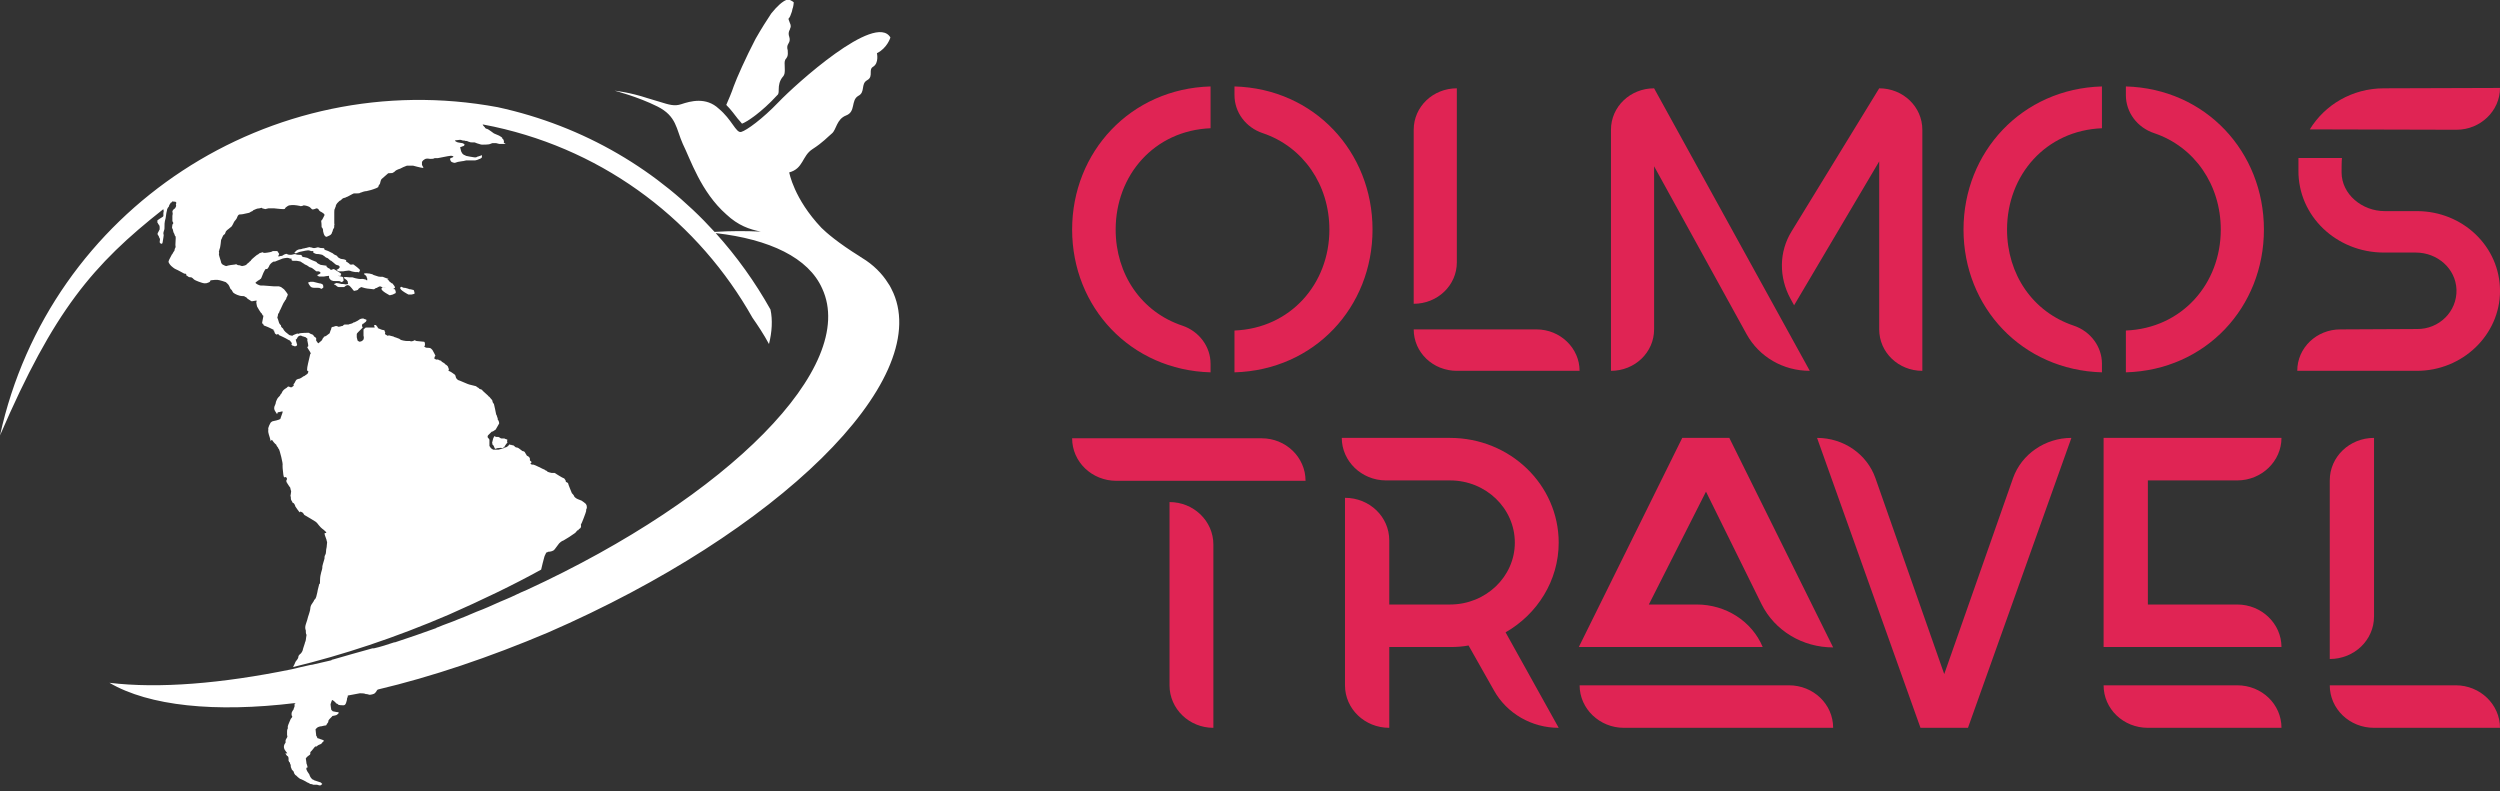
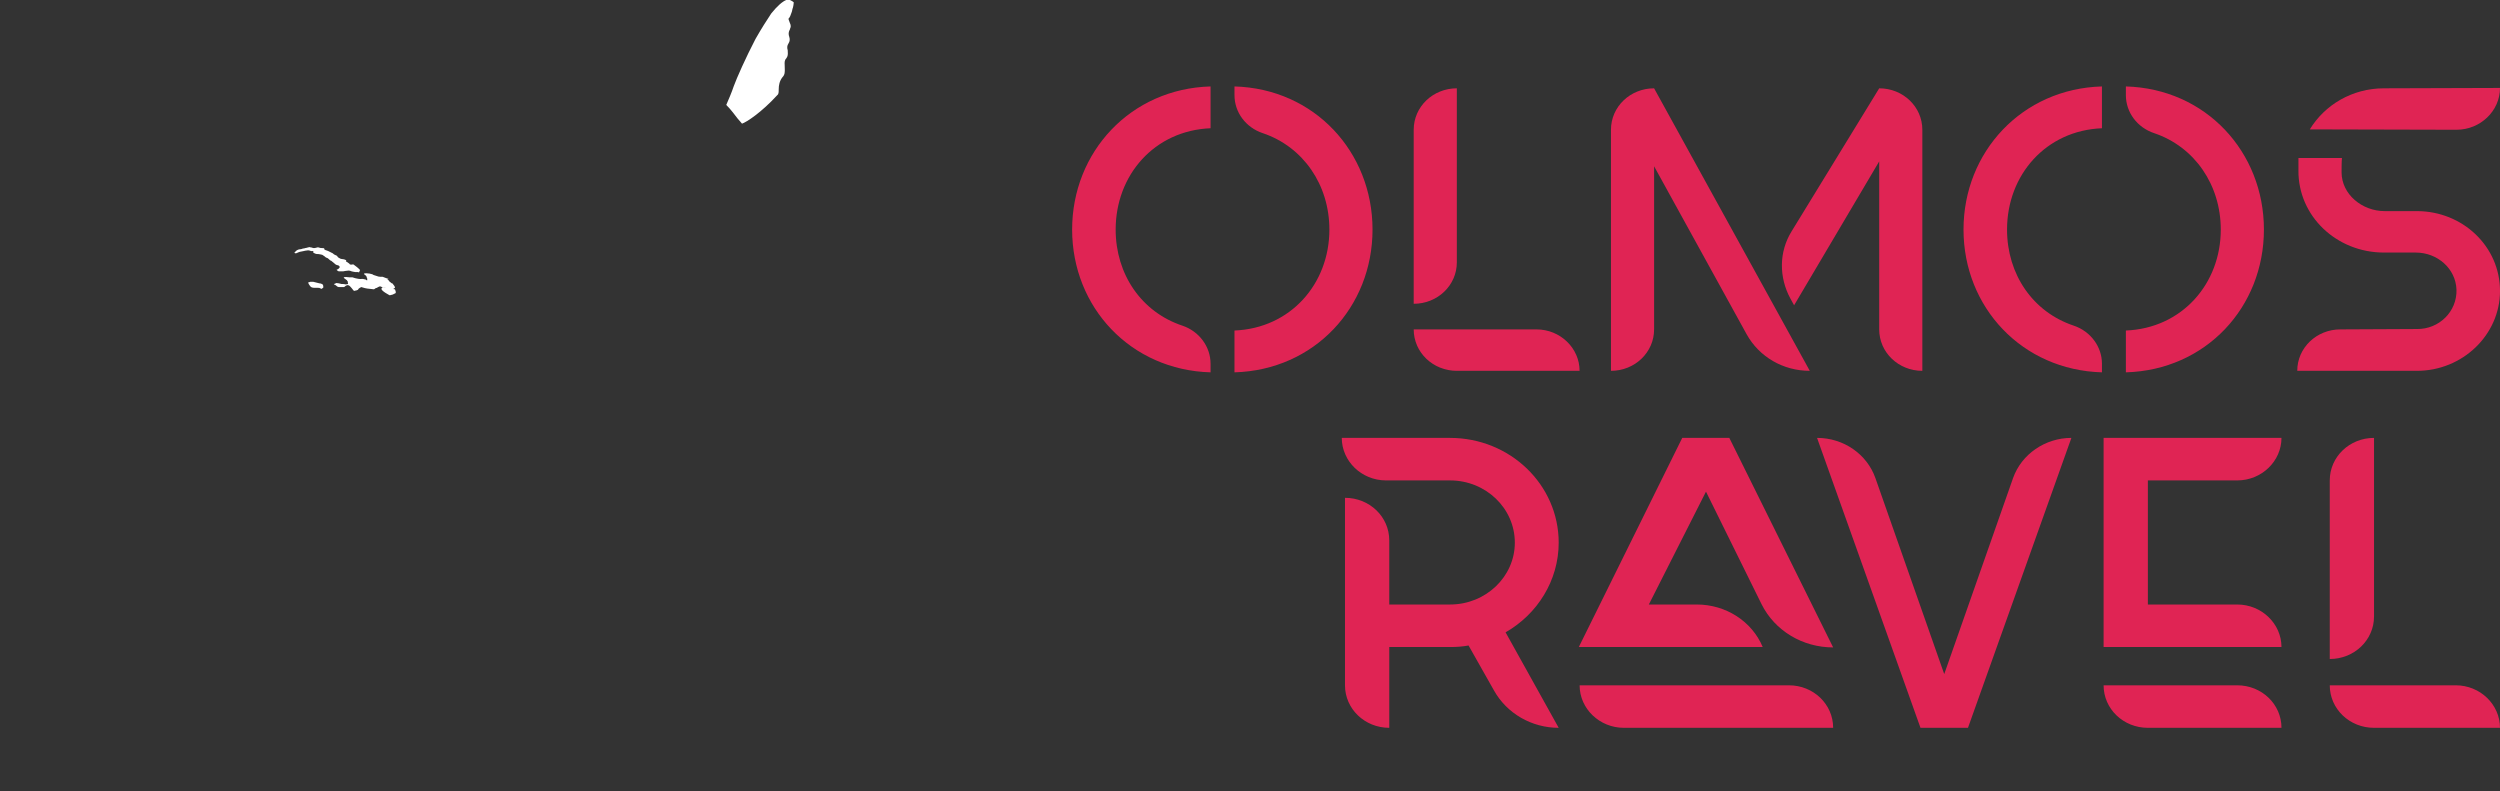
<svg xmlns="http://www.w3.org/2000/svg" width="376" height="119" viewBox="0 0 376 119" fill="none">
  <rect x="0" y="0" width="376" height="119" fill="#333333" stroke="none" />
  <g clip-path="url(#clip0_2022_68)">
    <path d="M182.068 13C170.036 13.34 161.248 22.858 161.248 34.528C161.248 46.199 170.036 55.66 182.068 56C182.068 56 182.068 55.49 182.068 54.697C182.068 52.147 180.358 49.824 177.822 48.975C171.688 46.935 167.795 41.27 167.795 34.528C167.795 26.313 173.634 19.628 182.068 19.288V13ZM185.666 56C197.698 55.66 206.428 46.199 206.428 34.528C206.428 22.858 197.698 13.34 185.666 13C185.666 13 185.666 13.566 185.666 14.303C185.666 16.909 187.377 19.175 189.913 20.025C195.988 22.064 199.94 27.786 199.94 34.528C199.94 42.686 194.101 49.371 185.666 49.711V56Z" fill="url(#paint0_linear_2022_68)" />
    <path d="M212.621 45.689C216.218 45.689 219.109 42.913 219.109 39.457V13.283C215.511 13.283 212.621 16.059 212.621 19.515V45.689ZM212.621 49.541C212.621 52.997 215.511 55.773 219.109 55.773H237.57C237.57 52.374 234.68 49.541 231.082 49.541H212.621Z" fill="url(#paint1_linear_2022_68)" />
    <path d="M242.289 55.773C245.887 55.773 248.777 52.997 248.777 49.541V25.01L262.697 50.278C264.584 53.677 268.182 55.773 272.193 55.773L248.777 13.283C245.179 13.283 242.289 16.059 242.289 19.515V55.773ZM269.302 44.952L269.833 45.915L282.632 24.274V49.541C282.632 52.997 285.522 55.773 289.12 55.773V19.515C289.12 16.059 286.23 13.283 282.632 13.283L269.479 34.755C267.533 37.871 267.533 41.723 269.302 44.952Z" fill="url(#paint2_linear_2022_68)" />
    <path d="M316.134 13C304.102 13.34 295.312 22.858 295.312 34.528C295.312 46.199 304.102 55.66 316.134 56C316.134 56 316.134 55.49 316.134 54.697C316.134 52.147 314.423 49.824 311.887 48.975C305.753 46.935 301.859 41.27 301.859 34.528C301.859 26.313 307.7 19.628 316.134 19.288V13ZM319.732 56C331.764 55.66 340.493 46.199 340.493 34.528C340.493 22.858 331.764 13.34 319.732 13C319.732 13 319.732 13.566 319.732 14.303C319.732 16.909 321.442 19.175 323.978 20.025C330.053 22.064 334.005 27.786 334.005 34.528C334.005 42.686 328.166 49.371 319.732 49.711V56Z" fill="url(#paint3_linear_2022_68)" />
    <path d="M345.508 55.773H363.497C370.398 55.773 376.001 50.334 376.001 43.763C376.001 37.078 370.398 31.752 363.497 31.752H358.661C355.24 31.752 352.173 29.203 352.173 25.917C352.173 25.464 352.173 24.161 352.232 23.764H345.685C345.685 24.104 345.685 25.294 345.685 25.634C345.626 32.489 351.406 37.984 358.543 37.984H363.32C366.623 37.984 369.336 40.42 369.454 43.536C369.572 46.878 366.8 49.541 363.497 49.484L351.996 49.541C348.398 49.541 345.508 52.317 345.508 55.773ZM369.454 19.515C373.052 19.515 376.001 16.682 376.001 13.227L358.543 13.283C353.765 13.283 349.637 15.776 347.395 19.458L369.454 19.515Z" fill="url(#paint4_linear_2022_68)" />
-     <path d="M175.896 103.069C175.896 106.615 178.861 109.464 182.493 109.464V81.906C182.493 78.36 179.527 75.511 175.896 75.511V103.069ZM167.906 72.314H196.354C196.354 68.767 193.388 65.918 189.756 65.918H161.248C161.248 69.465 164.214 72.314 167.906 72.314Z" fill="url(#paint5_linear_2022_68)" />
    <path d="M201.803 65.86C201.803 69.349 204.769 72.255 208.461 72.255H218.085C223.472 72.255 227.83 76.442 227.83 81.616C227.83 86.732 223.472 90.918 218.085 90.918H208.945V81.267C208.945 77.721 205.98 74.872 202.287 74.872V103.069C202.287 106.615 205.253 109.464 208.945 109.464V97.313H218.085C219.054 97.313 219.961 97.255 220.869 97.08L224.683 103.824C226.619 107.313 230.372 109.464 234.427 109.464L226.438 95.104C231.22 92.371 234.427 87.313 234.427 81.616C234.427 72.895 227.104 65.86 218.085 65.86H201.803Z" fill="url(#paint6_linear_2022_68)" />
    <path d="M237.453 97.313H265.114C263.48 93.418 259.546 90.918 255.188 90.918H247.985L256.58 73.942L264.933 90.86C266.93 94.871 271.106 97.371 275.706 97.371L260.09 65.86H253.009L237.453 97.313ZM237.574 103.069C237.574 106.615 240.601 109.464 244.232 109.464H275.706C275.706 105.917 272.741 103.069 269.048 103.069H237.574Z" fill="url(#paint7_linear_2022_68)" />
    <path d="M288.841 109.464H295.983L311.538 65.86C307.604 65.86 304.033 68.302 302.762 71.907L292.412 101.383L282.062 71.907C280.791 68.302 277.28 65.86 273.285 65.86L288.841 109.464Z" fill="url(#paint8_linear_2022_68)" />
    <path d="M343.134 97.313C343.134 93.825 340.169 90.918 336.476 90.918H323.039V72.255H336.476C340.169 72.255 343.134 69.349 343.134 65.86H316.381V97.313H343.134ZM323.039 109.464H343.134C343.134 105.917 340.169 103.069 336.476 103.069H316.381C316.381 106.615 319.347 109.464 323.039 109.464Z" fill="url(#paint9_linear_2022_68)" />
    <path d="M350.396 99.115C354.088 99.115 357.054 96.266 357.054 92.72V65.86C353.362 65.86 350.396 68.709 350.396 72.255V99.115ZM350.396 103.069C350.396 106.615 353.362 109.464 357.054 109.464H375.999C375.999 105.976 373.033 103.069 369.341 103.069H350.396Z" fill="url(#paint10_linear_2022_68)" />
    <path fill-rule="evenodd" clip-rule="evenodd" d="M116.895 14.316C114.528 16.909 112.274 18.374 111.597 18.599C111.484 18.487 111.146 18.036 110.921 17.81C110.47 17.247 110.019 16.57 109.23 15.781C109.568 14.992 110.019 13.978 110.357 12.963C110.808 11.723 112.161 8.68 113.626 5.861C114.528 4.283 115.317 3.043 115.993 2.029C116.895 0.902 117.684 0.225 118.248 0H118.812C119.037 0.112 119.263 0.225 119.375 0.338C119.375 0.338 119.375 0.676 119.263 1.127C119.15 1.352 119.15 1.691 119.037 1.916C118.924 2.254 118.812 2.592 118.586 2.818C118.586 2.931 118.699 3.156 118.812 3.494C118.924 3.72 118.924 3.832 118.924 4.058C118.812 4.283 118.812 4.509 118.699 4.621C118.586 4.96 118.586 5.185 118.699 5.523C118.812 5.861 118.812 6.2 118.586 6.538C118.361 6.876 118.361 7.214 118.473 7.552C118.473 7.645 118.478 7.734 118.482 7.819C118.501 8.148 118.516 8.435 118.248 8.792C117.979 9.062 117.996 9.404 118.014 9.76C118.018 9.85 118.023 9.941 118.023 10.032C118.023 10.127 118.026 10.221 118.029 10.315L118.03 10.321C118.044 10.785 118.058 11.237 117.684 11.61C117.233 12.174 117.121 12.85 117.121 13.414C117.121 13.752 117.121 13.978 117.008 14.203L116.895 14.316Z" fill="url(#paint11_linear_2022_68)" />
-     <path fill-rule="evenodd" clip-rule="evenodd" d="M133.58 42.61C133.918 43.061 134.143 43.625 134.369 44.075C140.118 57.377 117.122 80.035 82.402 95.14C73.61 98.86 64.93 101.791 56.813 103.707L56.701 103.82C56.588 104.046 56.475 104.158 56.363 104.271C56.25 104.384 55.799 104.496 55.573 104.496C55.235 104.384 55.123 104.384 55.01 104.384C54.784 104.271 54.446 104.271 54.221 104.271H54.108C53.432 104.384 52.868 104.496 52.304 104.609V104.722C52.304 104.722 52.304 104.835 52.192 105.06C52.192 105.286 52.192 105.173 52.079 105.624C51.966 106.075 51.741 106.075 51.628 106.075C51.515 106.075 50.952 106.075 50.839 105.962C50.839 105.849 50.614 105.849 50.501 105.736C50.501 105.624 50.275 105.511 50.163 105.398C50.05 105.286 49.937 105.286 49.937 105.286C49.937 105.286 49.712 105.849 49.712 105.962C49.712 106.075 49.824 106.751 49.824 106.751L50.05 106.976L50.614 107.089C50.614 107.089 50.952 107.089 50.952 107.202C50.952 107.315 50.614 107.54 50.614 107.54C50.614 107.54 50.275 107.653 50.163 107.653C50.163 107.653 49.937 107.653 49.937 107.766L49.599 108.104C49.486 108.216 49.374 108.329 49.374 108.555C49.374 108.667 49.148 108.893 49.148 108.893C49.148 108.893 49.148 109.118 48.923 109.118C48.697 109.118 48.472 109.231 48.359 109.231C48.134 109.231 47.795 109.344 47.683 109.456L47.457 109.682C47.457 109.907 47.57 110.584 47.57 110.696C47.683 110.696 47.683 111.035 47.795 111.035C47.908 111.035 48.134 111.147 48.134 111.147L48.472 111.26C48.472 111.26 48.81 111.373 48.697 111.485C48.584 111.485 48.472 111.711 48.359 111.824C48.246 111.936 48.134 111.936 47.908 112.049C47.683 112.162 47.683 112.275 47.57 112.275C47.55 112.275 47.534 112.271 47.518 112.268C47.447 112.252 47.397 112.242 47.119 112.613C46.781 113.064 46.668 113.064 46.668 113.176V113.402C46.625 113.444 46.631 113.455 46.637 113.464C46.645 113.477 46.652 113.487 46.443 113.627C46.104 113.853 45.992 114.078 45.992 114.078C45.992 114.078 46.104 114.754 46.104 114.867C46.104 114.867 46.217 115.093 46.217 115.205C46.217 115.248 46.234 115.291 46.248 115.328C46.271 115.388 46.287 115.431 46.217 115.431C46.104 115.431 46.104 115.431 46.104 115.544C46.104 115.586 46.088 115.581 46.074 115.575C46.051 115.566 46.035 115.56 46.104 115.769C46.217 116.107 46.555 116.445 46.555 116.558C46.555 116.671 46.781 117.009 46.781 117.009L47.006 117.234C47.119 117.234 47.232 117.347 47.232 117.347L47.57 117.46L47.908 117.573L48.246 117.685L48.472 117.911C48.472 117.911 48.246 118.136 48.134 118.136C48.021 118.136 47.683 118.024 47.683 118.024H47.119C47.119 118.024 46.894 117.911 46.668 117.911C46.443 117.798 46.33 117.685 46.217 117.685C46.104 117.573 45.203 117.122 45.09 117.122C44.977 117.122 45.09 117.009 44.977 117.009C44.865 117.009 44.526 116.558 44.414 116.558C44.301 116.445 44.188 116.22 44.188 116.107C44.188 115.994 43.85 115.769 43.85 115.656C43.85 115.544 43.737 115.431 43.737 115.318C43.737 115.205 43.737 114.98 43.625 114.867C43.625 114.754 43.625 114.642 43.512 114.642C43.399 114.529 43.512 114.529 43.399 114.416V114.078C43.399 114.078 43.399 113.853 43.286 113.74C43.174 113.74 42.948 113.402 42.948 113.289C42.948 113.252 43.011 113.277 43.073 113.301C43.199 113.352 43.324 113.402 42.948 112.951C42.385 112.275 42.948 111.711 42.948 111.711V111.373C42.948 111.26 43.174 110.922 43.174 110.922C43.174 110.922 43.286 110.696 43.174 110.584V110.02C43.174 109.682 43.286 109.569 43.286 109.569V109.231C43.286 109.118 43.737 108.104 43.737 108.104C43.737 108.104 43.963 107.878 43.963 107.766C43.963 107.766 43.85 107.653 43.85 107.427C43.85 107.202 43.85 107.202 43.963 106.976C44.075 106.751 44.188 106.751 44.188 106.526C44.301 106.3 44.301 106.3 44.301 106.187V105.849C44.357 105.793 44.385 105.82 44.4 105.835C44.404 105.839 44.406 105.842 44.408 105.841C44.414 105.84 44.414 105.818 44.414 105.736C32.352 107.202 22.432 106.187 16.458 102.693C23.898 103.595 33.367 102.806 43.85 100.664C44.752 100.438 45.766 100.213 46.781 99.987H46.894C47.908 99.762 48.81 99.537 49.824 99.311C49.937 99.198 49.937 99.198 50.05 99.198C51.966 98.635 53.995 98.071 56.024 97.507H56.25C57.264 97.282 58.279 96.944 59.293 96.606H59.406C61.435 95.929 63.464 95.253 65.606 94.464C65.719 94.351 65.719 94.351 65.832 94.351C66.846 93.9 67.973 93.562 68.988 93.111C70.228 92.66 71.355 92.097 72.595 91.646C73.722 91.195 74.85 90.631 75.977 90.18C77.104 89.729 78.119 89.166 79.246 88.715C109.569 74.737 129.071 55.123 123.66 43.399C121.61 38.761 115.743 35.981 107.638 35.058C110.802 38.561 113.566 42.419 115.882 46.555C116.22 48.134 116.107 49.937 115.656 51.741C114.867 50.275 113.965 48.923 113.176 47.795C105.173 33.592 91.42 22.77 74.286 19.05L72.595 18.712C72.595 18.825 72.821 19.05 72.933 19.163C72.933 19.276 73.159 19.389 73.271 19.389C73.384 19.389 74.286 20.065 74.286 20.065L75.075 20.403C75.075 20.403 75.639 20.741 75.526 20.741C75.47 20.741 75.526 20.798 75.596 20.868C75.667 20.939 75.751 21.023 75.751 21.079C75.751 21.117 75.764 21.167 75.776 21.217C75.802 21.318 75.826 21.418 75.751 21.418C75.751 21.474 75.864 21.53 75.949 21.573C76.033 21.615 76.09 21.643 75.977 21.643H75.075C74.962 21.643 74.737 21.53 74.624 21.53H74.061C73.948 21.53 73.835 21.643 73.722 21.643C73.61 21.756 72.708 21.756 72.595 21.756C72.37 21.756 72.37 21.756 72.031 21.643C71.581 21.53 71.468 21.418 71.355 21.418H71.017C70.791 21.418 70.791 21.418 70.453 21.305C70.228 21.192 70.228 21.192 70.002 21.192C69.777 21.079 69.664 21.192 69.439 21.079C69.273 20.997 69.046 21.036 68.892 21.062C68.838 21.072 68.792 21.079 68.762 21.079C68.65 21.079 68.424 21.079 68.424 21.192C68.424 21.192 68.762 21.418 68.875 21.418C68.875 21.418 69.439 21.53 69.551 21.53C69.664 21.53 69.89 21.756 69.89 21.756C69.89 21.756 69.777 21.981 69.664 21.981C69.551 21.981 69.439 22.094 69.326 22.094C69.213 22.094 69.213 22.207 69.213 22.207C69.213 22.207 69.326 22.545 69.326 22.658C69.326 22.77 69.551 23.108 69.551 23.108C69.551 23.108 69.777 23.334 69.89 23.334L70.115 23.447L70.679 23.559C71.242 23.672 71.468 23.672 71.468 23.672C71.468 23.672 71.693 23.672 71.806 23.559C71.919 23.559 72.482 23.334 72.482 23.334V23.672C72.482 23.672 72.257 23.898 72.144 23.898C71.919 24.01 71.581 24.123 71.468 24.123H70.115C70.002 24.123 69.777 24.236 69.551 24.236C69.439 24.236 68.988 24.348 68.875 24.348C68.839 24.348 68.78 24.371 68.71 24.399C68.558 24.458 68.352 24.538 68.199 24.461C67.861 24.348 67.861 24.348 67.748 24.123C67.635 24.01 67.748 23.785 67.748 23.785C67.748 23.785 68.199 23.672 68.199 23.559C68.199 23.559 68.086 23.447 67.973 23.447C67.894 23.367 66.912 23.569 66.304 23.694L66.303 23.695C66.052 23.746 65.864 23.785 65.832 23.785H65.381C65.268 23.785 65.381 23.898 64.704 23.898C64.141 23.785 63.915 23.898 63.802 24.01C63.577 24.123 63.577 24.236 63.464 24.348V24.799L63.577 25.025C63.577 25.025 63.802 25.25 63.577 25.25C63.352 25.25 62.112 24.912 62.112 24.912H61.21C60.984 25.025 60.872 25.025 60.646 25.138L60.195 25.363C59.857 25.476 59.857 25.476 59.632 25.588C59.406 25.701 59.406 25.814 59.181 25.927C58.955 26.039 59.068 26.039 58.73 26.039C58.392 26.039 58.392 26.039 58.279 26.152C58.166 26.265 57.49 26.828 57.377 26.941C57.264 27.054 57.152 27.618 57.152 27.618L56.926 27.956C56.926 27.956 56.926 28.181 56.813 28.181C56.701 28.294 55.686 28.632 55.573 28.632C55.461 28.632 55.235 28.745 55.123 28.745C54.897 28.745 54.559 28.857 54.559 28.857C54.559 28.857 54.334 28.97 54.221 28.97C54.108 29.083 53.883 29.083 53.77 29.083H53.319C53.206 29.083 53.206 29.083 52.981 29.196C52.755 29.308 52.192 29.647 52.079 29.647C51.966 29.759 51.628 29.759 51.515 29.872C51.403 29.985 51.177 30.21 51.064 30.21L50.726 30.548C50.614 30.661 50.501 30.887 50.501 30.999C50.501 31.112 50.388 31.225 50.388 31.337C50.275 31.45 50.275 31.788 50.275 31.901V33.592C50.275 33.705 50.304 33.705 50.318 33.705C50.321 33.705 50.324 33.706 50.324 33.706C50.329 33.71 50.319 33.73 50.275 33.817C50.275 34.156 50.275 34.268 50.163 34.381C50.05 34.494 50.05 34.832 49.937 34.945C49.937 35.057 49.824 35.283 49.599 35.396C49.374 35.508 49.148 35.621 49.035 35.621C48.923 35.508 48.81 35.508 48.697 35.17C48.584 34.832 48.584 34.719 48.584 34.606C48.584 34.494 48.584 34.494 48.472 34.268C48.359 34.156 48.359 34.268 48.359 33.817C48.359 33.627 48.339 33.497 48.324 33.401C48.304 33.271 48.294 33.206 48.359 33.141C48.472 33.028 48.472 33.028 48.585 32.803L48.81 32.352C48.81 32.352 48.81 32.239 48.697 32.127C48.472 32.014 48.585 32.014 48.359 31.901C48.134 31.788 48.134 31.788 48.021 31.676C47.908 31.45 47.795 31.337 47.57 31.337C47.345 31.45 47.006 31.563 46.894 31.45L46.668 31.225C46.443 30.999 45.879 30.887 45.654 30.887C45.428 30.999 45.428 30.999 45.203 30.999C45.143 30.999 45.131 30.999 45.13 30.997L45.132 30.995C45.14 30.987 45.165 30.962 44.639 30.887C44.024 30.799 43.752 30.848 43.608 30.874C43.567 30.881 43.537 30.887 43.512 30.887C43.399 30.887 43.061 31.112 42.948 31.225C42.836 31.337 42.948 31.45 42.61 31.45C42.159 31.45 41.37 31.337 41.257 31.337H40.356C40.243 31.337 40.017 31.45 39.905 31.45L39.454 31.337C39.412 31.296 39.401 31.27 39.382 31.259C39.357 31.245 39.319 31.255 39.192 31.289H39.19C39.142 31.302 39.081 31.318 39.003 31.337C38.552 31.337 38.326 31.563 38.214 31.563C38.101 31.563 37.988 31.788 37.876 31.788C37.763 31.788 37.537 32.014 37.425 32.014C37.312 32.014 36.523 32.239 36.297 32.239C36.072 32.239 35.959 32.239 35.847 32.352C35.734 32.465 35.621 32.803 35.621 32.803C35.621 32.803 35.508 33.028 35.283 33.254C35.17 33.367 34.945 34.043 34.719 34.156C34.494 34.381 34.268 34.494 34.156 34.606C34.043 34.719 33.93 34.832 33.93 34.945C33.817 35.057 33.93 35.17 33.705 35.283C33.479 35.396 33.367 35.959 33.254 36.072C33.254 36.072 33.141 37.312 33.028 37.425C33.028 37.537 32.916 37.763 32.916 37.876C32.916 37.913 32.928 37.938 32.941 37.963C32.966 38.013 32.991 38.064 32.916 38.214C32.916 38.439 33.254 39.341 33.254 39.454C33.254 39.566 33.367 39.679 33.479 39.792C33.705 39.905 33.93 40.017 34.043 40.017C34.268 39.905 35.17 39.792 35.283 39.792C35.32 39.792 35.358 39.779 35.396 39.767C35.471 39.742 35.546 39.717 35.621 39.792C35.734 39.905 36.072 39.905 36.072 39.905C36.072 39.905 36.297 40.017 36.41 40.017C36.523 40.017 36.974 39.905 37.086 39.792C37.086 39.679 37.537 39.454 37.537 39.341C37.537 39.341 37.763 39.228 37.763 39.116L37.988 38.89C38.214 38.665 38.552 38.439 38.665 38.326C38.777 38.326 39.003 38.101 39.003 38.101C39.003 38.101 39.228 37.988 39.341 37.988C39.341 37.988 39.454 37.876 39.566 37.988C39.732 38.071 39.959 38.032 40.113 38.006C40.168 37.996 40.213 37.988 40.243 37.988C40.356 37.988 40.806 37.876 40.806 37.876L41.032 37.763H41.708L41.934 38.101C41.934 38.101 42.046 38.214 41.934 38.326C41.934 38.439 41.821 38.439 41.821 38.552H42.046C42.272 38.439 42.272 38.552 42.497 38.439C42.61 38.326 43.061 38.101 43.174 38.214C43.399 38.326 43.512 38.326 43.737 38.326C43.963 38.326 44.188 38.214 44.301 38.214C44.526 38.214 44.526 38.326 44.977 38.326C45.374 38.326 45.38 38.382 45.388 38.454C45.391 38.485 45.395 38.518 45.428 38.552C45.541 38.665 45.654 38.665 45.654 38.665C45.654 38.665 45.766 38.665 46.217 38.777L46.443 38.89L46.894 39.116C47.119 39.228 47.232 39.228 47.457 39.341C47.795 39.454 47.457 39.454 47.908 39.679C48.359 39.905 48.021 39.792 48.697 39.905C49.056 39.956 49.135 39.96 49.136 39.971C49.136 39.974 49.132 39.977 49.125 39.982C49.101 39.998 49.051 40.032 49.148 40.13C49.329 40.311 49.349 40.33 49.362 40.327C49.364 40.327 49.365 40.326 49.367 40.325C49.378 40.319 49.396 40.31 49.486 40.355C49.712 40.468 49.599 40.581 49.825 40.581C49.937 40.581 50.05 40.468 50.163 40.468C50.275 40.468 50.388 40.581 50.952 40.919C51.515 41.257 51.29 41.257 51.29 41.257C51.177 41.708 51.064 41.483 51.064 41.483H50.839L51.29 41.595C51.29 41.595 51.628 41.595 51.628 41.821C51.628 41.907 51.645 41.977 51.659 42.036C51.681 42.132 51.698 42.202 51.628 42.272C51.54 42.316 51.503 42.36 51.478 42.391C51.439 42.438 51.427 42.453 51.29 42.385C51.064 42.272 51.064 42.272 50.839 42.272H50.388C50.05 42.272 50.163 42.272 49.824 42.159C49.486 41.934 49.486 41.708 49.486 41.708V41.483C49.261 41.483 48.697 41.595 48.697 41.595H48.021C47.908 41.595 47.683 41.37 47.683 41.37C47.683 41.37 48.021 41.257 48.134 41.145C48.359 41.032 48.021 40.806 47.908 40.806H47.57C47.57 40.806 46.894 40.243 46.781 40.243C46.555 40.243 46.33 40.017 46.33 40.017C46.33 40.017 45.992 39.792 45.879 39.792C45.766 39.679 45.541 39.566 45.541 39.566L45.203 39.341C45.203 39.341 44.752 39.228 44.639 39.228H44.075C43.963 39.228 43.85 39.116 43.85 39.116V38.89H43.625C43.625 38.89 43.399 38.777 43.174 38.777C42.948 38.777 42.497 38.89 42.497 38.89L41.934 39.116C41.934 39.116 41.596 39.228 41.37 39.341H41.145C40.919 39.454 40.806 39.566 40.694 39.679C40.468 39.905 40.468 40.13 40.356 40.243C40.243 40.355 40.356 40.355 40.13 40.468C40.071 40.468 40.035 40.461 40.01 40.455C39.992 40.451 39.98 40.449 39.969 40.451C39.937 40.458 39.915 40.508 39.792 40.694C39.566 41.032 39.341 41.821 39.228 41.934C39.116 41.934 39.003 42.159 38.89 42.159C38.777 42.159 38.665 42.385 38.552 42.385L38.439 42.497C38.326 42.61 39.003 42.948 39.228 42.948H39.679L41.145 43.061H41.934L42.272 43.174L42.723 43.512C42.723 43.512 43.286 44.188 43.286 44.301C43.286 44.414 43.174 44.526 43.174 44.639C43.174 44.639 43.061 44.752 43.061 44.865C43.061 44.865 43.061 44.977 42.948 45.09C42.835 45.203 42.835 45.315 42.723 45.428C42.61 45.541 42.159 46.668 42.046 46.781C42.046 46.894 41.934 47.119 41.821 47.232C41.821 47.457 41.708 47.683 41.708 47.795C41.821 47.908 41.934 48.584 42.046 48.697C42.159 48.923 42.272 48.81 42.272 49.035C42.272 49.261 42.61 49.374 42.61 49.486C42.61 49.599 42.948 49.937 42.948 49.937L43.512 50.388C43.512 50.388 43.85 50.501 43.963 50.501C44.075 50.388 44.414 50.275 44.414 50.275C44.414 50.275 44.639 50.163 44.752 50.163C44.795 50.163 44.805 50.179 44.814 50.193C44.828 50.216 44.838 50.232 44.977 50.163C45.203 50.05 46.443 50.05 46.443 50.05C46.443 50.05 46.781 50.275 46.894 50.275C47.006 50.275 47.232 50.501 47.232 50.614C47.345 50.614 47.57 50.839 47.57 50.952C47.57 50.978 47.564 51.005 47.557 51.033C47.536 51.124 47.511 51.23 47.683 51.403C47.795 51.628 47.908 51.628 47.908 51.628L48.021 51.515C48.134 51.403 48.472 51.177 48.472 51.064C48.472 50.952 48.697 50.726 48.697 50.726C48.697 50.726 48.697 50.614 48.81 50.614C48.923 50.614 49.261 50.388 49.374 50.275C49.486 50.163 49.599 50.163 49.599 50.05L49.712 49.712C49.824 49.486 49.824 49.486 49.824 49.374C49.824 49.261 49.937 49.148 50.163 49.148C50.388 49.035 50.501 49.035 50.614 49.035C50.726 49.035 50.839 49.148 50.952 49.148C51.064 49.148 51.403 49.035 51.403 49.035C51.403 49.035 51.628 49.035 51.628 48.923C51.741 48.81 51.854 48.81 51.854 48.81H52.417C52.417 48.81 52.643 48.697 52.755 48.697C52.868 48.697 52.981 48.584 53.094 48.584C53.094 48.472 53.319 48.472 53.319 48.472L53.77 48.246L54.108 48.021C54.108 48.021 54.334 47.908 54.446 47.908H54.672C54.784 48.021 55.123 48.021 55.123 48.134C55.123 48.246 55.01 48.472 54.897 48.472C54.784 48.584 54.672 48.697 54.559 48.697C54.559 48.697 54.446 48.81 54.446 48.923C54.446 49.148 54.559 49.261 54.559 49.261L53.883 49.937C53.77 50.05 53.657 50.163 53.657 50.275V50.726C53.657 50.839 53.77 51.064 53.77 51.177C53.77 51.29 54.108 51.403 54.108 51.403L54.446 51.29L54.672 51.064C54.672 51.064 54.784 50.726 54.672 50.501V49.599C54.672 49.486 54.897 49.374 54.897 49.374C54.897 49.374 54.897 49.261 55.123 49.261H56.363L56.25 48.923C56.25 48.923 56.475 48.81 56.588 48.923C56.588 49.035 56.813 49.148 56.813 49.261C56.854 49.301 56.836 49.313 56.823 49.321C56.8 49.336 56.791 49.342 57.152 49.486C57.603 49.712 57.828 49.599 57.828 49.712C57.828 49.824 57.941 49.937 57.941 50.05C57.941 50.093 57.924 50.12 57.91 50.142C57.888 50.179 57.871 50.206 57.941 50.275C58.053 50.388 58.166 50.388 58.279 50.501C58.313 50.501 58.337 50.49 58.363 50.479C58.423 50.453 58.494 50.422 58.73 50.501L59.181 50.614C59.293 50.726 59.519 50.726 59.744 50.839C60.083 50.952 60.083 50.952 60.195 51.064C60.308 51.177 60.984 51.29 61.21 51.29H61.661C61.818 51.368 61.92 51.338 62.006 51.312C62.043 51.3 62.077 51.29 62.112 51.29C62.224 51.29 62.224 51.177 62.337 51.177C62.45 51.177 62.562 51.29 62.675 51.29C62.788 51.29 63.69 51.403 63.802 51.403C63.915 51.515 63.915 51.628 63.915 51.854C63.915 51.949 63.875 52.024 63.845 52.079C63.805 52.154 63.785 52.192 63.915 52.192C64.028 52.304 64.141 52.304 64.253 52.304C64.366 52.304 64.704 52.304 64.817 52.417L65.042 52.643C65.155 52.868 65.493 53.432 65.493 53.544C65.381 53.544 65.268 53.883 65.381 53.995C65.493 53.995 65.719 54.108 65.719 54.108C65.719 54.108 65.832 53.995 65.944 54.108C66.057 54.221 66.395 54.221 66.395 54.333C66.395 54.446 66.846 54.559 66.959 54.784C67.184 54.897 67.41 55.123 67.41 55.235C67.41 55.348 67.522 55.461 67.522 55.573C67.466 55.63 67.438 55.658 67.438 55.686C67.438 55.714 67.466 55.743 67.522 55.799C67.635 55.799 68.311 56.25 68.424 56.363C68.537 56.475 68.537 56.813 68.65 56.926L68.875 57.152C68.988 57.152 70.453 57.828 70.566 57.828L71.468 58.053C71.468 58.053 71.581 58.053 71.693 58.166C71.806 58.279 71.919 58.279 72.031 58.392C72.031 58.504 72.257 58.504 72.482 58.617C72.595 58.843 73.497 59.519 73.497 59.632C73.61 59.632 73.722 59.857 73.835 59.97C73.948 60.083 74.061 60.195 74.061 60.308C74.061 60.533 74.286 60.759 74.286 60.759C74.286 60.759 74.624 62.224 74.624 62.337C74.737 62.45 74.737 62.675 74.85 62.901C74.85 63.126 74.85 63.126 74.962 63.239C75.075 63.464 75.075 63.69 75.075 63.69L74.624 64.479C74.624 64.479 74.511 64.704 74.399 64.704C74.286 64.817 74.061 64.93 73.948 64.93L73.384 65.493C73.384 65.493 73.271 65.719 73.384 65.832C73.497 65.944 73.61 66.057 73.61 66.17V67.072L73.835 67.41L74.173 67.635H74.962L75.751 67.41C75.751 67.41 75.864 67.297 75.977 67.297C76.09 67.297 76.315 67.184 76.428 67.072C76.54 66.959 76.54 66.846 76.653 66.846C76.766 66.959 76.879 66.846 76.991 66.959C77.104 66.959 77.217 66.959 77.33 67.071C77.442 67.184 77.555 67.297 77.668 67.297C77.78 67.297 77.78 67.297 78.006 67.41L78.457 67.748C78.457 67.748 78.57 67.861 78.682 67.861C78.795 67.861 78.908 67.973 78.908 67.973L79.246 68.537L79.471 68.65L79.584 68.762C79.584 68.762 79.697 68.875 79.697 68.988V69.213C79.697 69.262 79.759 69.31 79.821 69.358C79.904 69.423 79.987 69.487 79.922 69.551C79.922 69.601 79.879 69.629 79.84 69.654C79.79 69.686 79.746 69.714 79.81 69.777C79.922 69.89 80.148 69.89 80.26 69.89C80.373 69.89 81.726 70.566 81.726 70.566C81.726 70.566 81.839 70.566 81.951 70.679C82.064 70.791 82.289 70.791 82.289 70.904C82.402 71.017 82.966 71.13 82.966 71.13H83.417C83.417 71.13 84.657 71.919 84.769 71.919C84.882 71.919 84.882 72.031 84.995 72.144C85.108 72.257 85.108 72.482 85.108 72.482C85.108 72.482 85.446 72.595 85.446 72.708C85.446 72.821 86.009 74.173 86.009 74.173C86.009 74.173 86.348 74.511 86.348 74.624C86.348 74.737 86.686 74.962 86.686 74.962L86.911 75.075L87.475 75.3C87.475 75.3 88.151 75.751 88.151 75.864C88.264 75.977 88.264 76.315 88.264 76.428C88.151 76.54 88.151 76.766 88.151 76.879C88.151 76.991 87.475 78.795 87.362 78.908C87.362 78.932 87.367 78.961 87.373 78.995C87.395 79.117 87.426 79.294 87.249 79.471C87.024 79.584 87.024 79.584 87.024 79.697C86.911 79.81 86.911 79.697 86.799 79.81C86.686 79.922 86.573 80.148 86.348 80.26C86.235 80.373 84.995 81.162 84.769 81.275C84.431 81.388 84.206 81.613 84.093 81.726C83.98 81.839 83.868 82.064 83.755 82.177C83.642 82.289 83.529 82.515 83.417 82.628C83.304 82.74 83.191 82.853 83.079 82.853C82.966 82.966 82.966 82.853 82.74 82.966C82.515 82.966 82.402 82.966 82.289 83.079C82.177 83.135 82.177 83.079 82.177 83.064V83.061C82.177 83.061 82.175 83.064 82.173 83.07C82.164 83.091 82.139 83.154 82.064 83.304C81.839 83.755 81.951 83.529 81.839 83.868C81.726 84.206 81.5 85.22 81.388 85.671C77.104 88.038 72.37 90.293 67.522 92.435C59.406 95.929 51.515 98.522 44.075 100.326L44.301 99.875C44.414 99.649 44.414 99.537 44.526 99.424C44.639 99.311 44.865 98.973 44.865 98.86C44.865 98.635 44.977 98.522 45.09 98.409C45.315 98.297 45.541 97.846 45.541 97.733C45.541 97.62 45.879 96.718 45.879 96.606C45.879 96.606 45.992 96.38 45.992 96.267C45.992 96.042 46.105 95.591 46.105 95.478C45.992 95.366 45.992 95.027 45.992 94.802C45.879 94.577 45.879 94.238 45.992 93.9C46.105 93.562 46.33 92.886 46.33 92.773L46.443 92.435C46.443 92.435 46.668 91.758 46.668 91.533C46.668 91.308 46.781 90.969 46.894 90.857C47.006 90.631 47.232 90.406 47.232 90.293C47.232 90.18 47.457 90.18 47.57 89.729C47.683 89.278 47.795 88.828 47.795 88.715C47.795 88.602 48.021 87.926 48.021 87.813C48.134 87.813 48.134 87.813 48.134 87.249C48.134 86.348 48.472 85.671 48.472 85.446C48.472 85.22 48.472 85.108 48.584 84.769C48.697 84.431 48.81 83.98 48.81 83.98V83.755C48.81 83.529 49.035 83.417 49.035 82.966C49.035 82.515 49.148 82.402 49.148 82.064C49.148 81.935 49.165 81.839 49.179 81.756C49.201 81.623 49.218 81.527 49.148 81.388C49.148 81.162 48.81 80.486 48.81 80.26C48.81 80.181 48.894 80.172 48.968 80.163C49.104 80.147 49.209 80.135 48.697 79.697C47.908 79.133 47.908 78.795 47.457 78.457C46.894 78.119 45.992 77.555 45.766 77.442C45.654 77.33 45.654 77.104 45.315 76.991C45.177 76.899 45.152 76.958 45.132 77.006C45.103 77.074 45.084 77.119 44.752 76.653C44.188 75.864 44.414 76.09 44.414 76.09L44.301 75.864C44.301 75.864 44.188 75.639 44.075 75.639C43.963 75.639 43.963 75.413 43.85 75.3C43.737 75.188 43.737 74.85 43.737 74.737C43.668 74.598 43.684 74.544 43.707 74.471C43.721 74.425 43.737 74.372 43.737 74.286C43.737 74.206 43.751 74.14 43.765 74.079C43.789 73.966 43.81 73.868 43.737 73.722C43.625 73.384 43.737 73.384 43.512 73.159C43.399 72.933 43.174 72.708 43.174 72.595C43.061 72.595 43.061 72.257 43.061 72.257C43.061 72.257 43.286 72.031 43.061 71.806C42.975 71.72 42.905 71.749 42.846 71.774C42.749 71.814 42.68 71.843 42.61 71.355C42.497 70.453 42.497 70.228 42.497 70.002C42.61 69.777 42.046 67.635 41.934 67.522C41.821 67.522 41.934 67.41 41.708 67.184C41.483 66.959 41.708 66.959 41.37 66.733C41.032 66.395 41.032 66.282 40.919 66.17C40.829 66.124 40.793 66.225 40.767 66.295C40.73 66.4 40.716 66.438 40.581 65.832C40.309 65.016 40.329 64.856 40.347 64.708C40.351 64.671 40.356 64.636 40.356 64.592C40.243 64.366 40.694 63.577 40.694 63.577C40.694 63.577 40.919 63.352 41.032 63.352C41.145 63.352 42.046 63.126 42.159 63.013C42.159 62.971 42.224 62.797 42.299 62.599C42.421 62.276 42.567 61.886 42.497 61.886H42.385C42.272 61.886 42.046 61.999 41.821 61.999C41.729 62.045 41.712 62.148 41.701 62.215C41.686 62.311 41.682 62.331 41.483 61.999C41.201 61.623 41.232 61.404 41.251 61.276C41.254 61.25 41.257 61.229 41.257 61.21C41.257 61.097 41.483 60.759 41.483 60.533C41.483 60.421 41.708 59.97 41.708 59.97C41.821 59.744 42.159 59.519 42.159 59.406C42.159 59.293 42.385 59.181 42.385 59.068L42.497 58.843C42.723 58.504 43.061 58.392 43.174 58.279C43.174 58.279 43.286 58.053 43.512 58.166C43.625 58.279 43.963 58.279 43.963 58.166C43.963 58.166 44.188 58.053 44.188 57.941C44.075 57.828 44.188 57.715 44.301 57.603L44.414 57.377C44.526 57.152 44.639 57.039 44.752 57.039C44.865 56.926 44.977 57.039 45.09 56.926C45.203 56.926 45.654 56.588 45.654 56.588C45.654 56.588 45.766 56.588 45.879 56.475C45.992 56.363 46.33 56.25 46.33 56.024C46.443 55.912 46.33 55.799 46.33 55.799C46.33 55.799 46.105 55.912 46.217 55.235C46.33 54.559 46.668 53.319 46.668 53.206C46.668 53.163 46.701 53.202 46.729 53.236C46.775 53.29 46.807 53.329 46.668 52.981C46.33 52.417 46.217 52.304 46.217 52.192C46.217 52.157 46.238 52.154 46.264 52.151C46.324 52.143 46.408 52.132 46.33 51.741L46.217 51.177C46.174 51.134 46.197 51.107 46.223 51.078C46.265 51.031 46.312 50.977 46.105 50.839C45.879 50.614 45.879 50.726 45.654 50.614C45.56 50.614 45.485 50.574 45.414 50.537C45.314 50.484 45.221 50.435 45.09 50.501C44.977 50.501 44.977 50.501 44.865 50.614C44.752 50.726 44.752 50.726 44.639 50.952C44.591 51.048 44.543 51.042 44.513 51.038C44.471 51.032 44.462 51.031 44.526 51.29C44.564 51.44 44.602 51.553 44.631 51.641C44.689 51.816 44.714 51.891 44.639 51.966C44.526 52.079 44.526 52.079 44.301 52.079C44.075 51.966 43.963 51.966 43.963 51.966L43.85 51.854C43.809 51.812 43.828 51.786 43.852 51.753C43.894 51.695 43.952 51.617 43.737 51.403C43.512 51.064 43.625 51.29 43.286 51.064C42.948 50.839 41.934 50.388 41.934 50.388C41.934 50.388 41.934 50.163 41.708 50.275C41.596 50.388 41.483 50.275 41.37 50.163C41.257 50.05 41.37 49.937 41.145 49.712C41.032 49.599 41.201 49.655 41.286 49.684C41.311 49.692 41.328 49.698 41.329 49.696C41.331 49.692 41.239 49.646 40.932 49.493L40.919 49.486C40.017 49.035 40.13 49.148 39.905 49.035C39.566 48.923 39.679 48.923 39.566 48.697C39.517 48.597 39.467 48.652 39.436 48.686C39.398 48.728 39.391 48.736 39.454 48.359C39.494 48.116 39.535 47.931 39.565 47.794C39.618 47.55 39.639 47.457 39.566 47.457C39.454 47.457 39.454 47.232 39.341 47.119C39.228 47.119 38.665 46.105 38.665 46.105C38.665 46.105 38.552 45.654 38.552 45.541V45.428C38.552 45.428 38.665 45.203 38.552 45.203C38.439 45.203 37.988 45.315 37.876 45.315C37.763 45.315 37.537 45.09 37.312 44.977C37.086 44.865 37.199 44.752 36.861 44.639C36.636 44.526 36.861 44.526 36.41 44.526C35.959 44.526 35.283 44.188 35.17 44.075C34.945 43.963 34.945 43.625 34.719 43.512C34.607 43.399 34.607 43.286 34.494 43.061C34.381 42.835 34.381 42.835 34.156 42.61C34.08 42.572 34.068 42.547 34.055 42.522C34.03 42.472 34.005 42.422 33.479 42.272C33.126 42.171 32.931 42.115 32.732 42.095C32.488 42.069 32.237 42.097 31.679 42.159H31.676C31.563 42.272 31.676 42.385 31.337 42.497C30.999 42.61 31.112 42.61 30.774 42.61C30.436 42.61 29.308 42.159 29.196 42.046C29.083 41.934 28.858 41.708 28.745 41.708C28.632 41.708 28.407 41.708 28.294 41.595C28.181 41.483 27.956 41.37 27.956 41.37C27.956 41.37 28.181 41.257 27.843 41.145C27.699 41.097 27.759 41.151 27.798 41.185C27.85 41.232 27.862 41.243 27.279 40.919C26.265 40.356 26.491 40.581 26.04 40.243C25.589 39.905 25.476 39.679 25.363 39.454C25.289 39.305 25.509 38.911 25.667 38.627L25.668 38.626C25.749 38.481 25.814 38.365 25.814 38.326C25.927 38.214 25.927 38.214 26.04 37.988C26.152 37.763 26.265 37.763 26.265 37.537C26.265 37.453 26.296 37.401 26.33 37.344C26.386 37.249 26.448 37.144 26.378 36.861C26.378 36.711 26.39 36.523 26.403 36.335L26.403 36.333C26.428 35.958 26.453 35.583 26.378 35.508C26.265 35.508 26.265 35.17 26.152 35.057C26.04 34.945 26.04 34.494 25.927 34.381C25.846 34.3 25.881 34.102 25.908 33.956C25.918 33.898 25.927 33.849 25.927 33.817C25.927 33.772 25.963 33.727 25.999 33.682C26.053 33.614 26.107 33.547 26.04 33.479L25.927 33.254V32.465C26.002 32.164 25.977 32.064 25.952 31.964C25.939 31.914 25.927 31.864 25.927 31.788C25.927 31.676 26.152 31.45 26.152 31.45C26.152 31.45 26.378 31.337 26.378 31.225C26.378 31.225 26.491 31.112 26.491 30.887C26.431 30.767 26.466 30.679 26.496 30.606C26.522 30.541 26.543 30.488 26.491 30.436C26.378 30.323 26.378 30.323 26.152 30.323C26.082 30.323 26.034 30.312 25.997 30.304C25.916 30.286 25.892 30.28 25.814 30.436C25.589 30.548 25.701 30.436 25.589 30.661C25.363 30.887 25.476 30.999 25.363 31.112C25.138 31.337 25.25 31.337 25.138 31.45C25.138 31.676 25.025 31.901 25.025 32.014C25.025 32.127 24.912 32.69 24.912 32.803L24.8 33.254C24.687 33.705 24.8 34.381 24.687 34.607C24.574 34.945 24.574 34.945 24.574 35.17C24.574 35.25 24.588 35.259 24.602 35.268C24.626 35.283 24.647 35.297 24.574 35.734C24.461 36.41 24.461 36.636 24.349 36.636C24.236 36.748 24.011 36.523 24.011 36.41C24.011 36.378 24.019 36.329 24.03 36.272C24.056 36.125 24.092 35.928 24.011 35.847C24.011 35.734 23.898 35.734 23.898 35.621C23.898 35.508 23.898 35.508 23.785 35.396C23.672 35.283 23.672 35.057 23.785 34.945L24.011 34.494V34.156C24.011 34.156 24.011 33.93 23.898 33.817C23.785 33.705 23.785 33.592 23.672 33.479V33.141C23.785 33.028 24.349 32.69 24.349 32.69C24.349 32.69 24.574 32.577 24.574 32.465V32.014C24.574 31.98 24.584 31.946 24.596 31.908C24.622 31.822 24.653 31.72 24.574 31.563V31.45C13.978 39.792 8.116 46.668 0 65.493C7.44 31.45 40.806 9.807 74.85 16.12C87.942 18.966 99.099 25.684 107.473 34.877C109.929 34.721 112.217 34.732 114.416 34.832C112.725 34.494 111.035 33.93 109.231 32.239C105.398 28.858 103.82 23.898 102.693 21.643C101.678 19.389 101.791 17.472 98.86 16.007C95.929 14.541 92.435 13.64 92.435 13.64C92.435 13.64 94.689 13.865 97.395 14.767C98.083 14.959 98.656 15.139 99.15 15.293C100.68 15.771 101.445 16.009 102.467 15.669C103.82 15.218 106.187 14.541 108.104 16.345C109.082 17.16 109.719 18.054 110.206 18.736L110.21 18.741C110.731 19.471 111.077 19.956 111.485 19.839C112.275 19.614 114.642 17.923 117.122 15.33C119.602 12.738 131.663 1.803 133.918 5.636C133.918 5.636 133.467 7.214 131.889 8.003C131.889 8.003 132.227 9.469 131.325 10.032C130.955 10.244 130.957 10.579 130.959 10.933V10.936C130.96 11.337 130.961 11.762 130.423 12.061C129.409 12.625 130.198 13.865 129.071 14.429C127.943 15.105 128.733 16.796 127.267 17.359C125.802 17.923 125.802 19.501 125.125 20.065C124.449 20.629 123.773 21.418 122.194 22.432C120.616 23.447 120.842 25.363 118.7 25.927C118.7 25.927 119.376 29.872 123.547 34.268C124.224 34.945 126.027 36.523 129.296 38.552C129.409 38.665 129.522 38.665 129.634 38.777C131.325 39.792 132.678 41.145 133.58 42.61Z" fill="url(#paint12_linear_2022_68)" />
    <path fill-rule="evenodd" clip-rule="evenodd" d="M50.953 40.806C50.84 40.806 50.615 40.581 50.615 40.581C50.615 40.581 50.953 40.468 51.065 40.243C51.178 40.13 50.953 39.905 50.84 39.905C50.727 39.905 50.502 39.792 50.502 39.792C50.502 39.792 49.938 39.341 49.825 39.228C49.713 39.228 49.487 39.003 49.487 39.003C49.487 39.003 49.262 38.777 49.149 38.777C49.036 38.777 48.811 38.552 48.811 38.552L48.473 38.326C48.473 38.326 48.022 38.214 47.909 38.214C47.796 38.214 47.458 38.214 47.346 38.101C47.233 38.101 47.12 37.988 47.12 37.988V37.763H46.782C46.782 37.763 46.556 37.65 46.331 37.65C46.106 37.65 45.655 37.763 45.655 37.763L45.091 37.876C45.091 37.876 44.753 37.988 44.527 38.101C44.302 38.101 44.189 37.988 44.302 37.988C44.415 37.876 44.527 37.65 44.866 37.537C45.316 37.425 45.091 37.537 45.429 37.425C45.655 37.312 45.655 37.425 45.88 37.312C45.97 37.312 46.097 37.276 46.223 37.24C46.412 37.186 46.602 37.132 46.669 37.199C46.895 37.199 47.007 37.312 47.233 37.312C47.458 37.312 47.684 37.199 47.796 37.199C48.022 37.199 48.022 37.312 48.473 37.312C48.773 37.312 48.773 37.362 48.773 37.429C48.773 37.462 48.773 37.5 48.811 37.537L49.036 37.65C49.036 37.65 49.149 37.65 49.375 37.763L49.6 37.876L50.051 38.101C50.276 38.326 50.389 38.326 50.615 38.439C50.84 38.552 50.615 38.552 50.953 38.777C51.404 39.003 51.065 38.89 51.742 39.003C52.132 39.133 52.11 39.15 52.064 39.185C52.03 39.211 51.985 39.246 52.08 39.341L52.418 39.566C52.644 39.679 52.531 39.792 52.756 39.792H52.982C53.084 39.69 53.185 39.772 53.618 40.12C53.665 40.158 53.716 40.199 53.771 40.243C54.335 40.694 54.109 40.694 54.109 40.694C53.996 41.145 53.884 40.919 53.884 40.919H53.433C53.32 40.919 52.869 40.806 52.869 40.806C52.869 40.806 52.644 40.694 52.418 40.694C52.193 40.694 51.629 40.806 51.629 40.806H50.953Z" fill="white" />
    <path fill-rule="evenodd" clip-rule="evenodd" d="M57.151 43.061C57.151 43.061 56.812 43.174 56.7 43.286C56.697 43.288 56.596 43.338 56.565 43.301L56.249 43.512C56.249 43.512 55.347 43.399 55.234 43.399C55.122 43.399 54.671 43.286 54.333 43.174C54.333 43.174 53.882 43.399 53.882 43.512C53.882 43.625 53.431 43.737 53.318 43.737C53.253 43.802 53.188 43.717 53.058 43.547C52.962 43.422 52.832 43.252 52.642 43.061C52.305 42.724 52.03 42.954 51.867 43.091C51.811 43.138 51.768 43.174 51.74 43.174H50.951C50.725 43.174 50.613 42.948 50.387 42.836C50.137 42.752 50.195 42.73 50.334 42.679C50.383 42.661 50.441 42.639 50.5 42.61C50.626 42.547 50.646 42.554 50.699 42.573C50.74 42.588 50.801 42.61 50.951 42.61C51.289 42.723 51.402 42.723 51.74 42.723C51.983 42.804 52.11 42.768 52.203 42.742C52.24 42.732 52.272 42.723 52.303 42.723C52.373 42.723 52.357 42.68 52.334 42.62C52.32 42.583 52.303 42.54 52.303 42.497C52.371 42.43 52.317 42.362 52.263 42.294C52.227 42.249 52.191 42.204 52.191 42.159C52.078 42.046 51.853 41.934 51.74 41.821C51.627 41.708 51.74 41.596 52.529 41.708H52.98C53.093 41.708 53.205 41.821 53.882 41.934C54.181 41.984 54.281 41.967 54.369 41.953C54.479 41.935 54.569 41.921 55.009 42.046C55.122 42.159 55.122 42.159 55.234 42.159V41.934C55.234 41.821 55.122 41.708 55.122 41.596C55.122 41.483 54.896 41.37 54.783 41.257C54.671 41.145 54.783 41.032 55.573 41.145L56.023 41.257C56.136 41.37 56.249 41.37 56.925 41.596C57.188 41.639 57.298 41.632 57.38 41.627C57.509 41.618 57.57 41.614 58.052 41.821C58.54 41.96 58.468 41.97 58.368 41.985C58.307 41.993 58.235 42.003 58.278 42.046C58.503 42.159 58.503 42.272 58.616 42.385C58.842 42.497 58.842 42.61 58.954 42.61C59.067 42.61 59.067 42.723 59.18 42.836C59.405 43.061 59.405 43.286 59.405 43.286L59.146 43.459C59.215 43.486 59.297 43.512 59.405 43.512L59.518 43.85V44.075L59.067 44.301L58.616 44.414C58.616 44.414 57.263 43.737 57.376 43.399C57.455 43.162 57.59 43.202 57.741 43.247C57.805 43.266 57.872 43.286 57.94 43.286C57.955 43.286 57.971 43.284 57.987 43.281C57.798 43.257 57.347 43.159 57.151 43.061Z" fill="url(#paint13_linear_2022_68)" />
    <path fill-rule="evenodd" clip-rule="evenodd" d="M48.021 42.61C48.021 42.61 48.359 42.61 48.585 42.836C48.585 42.922 48.601 42.991 48.615 43.051C48.638 43.147 48.654 43.217 48.585 43.286C48.496 43.331 48.46 43.375 48.434 43.405C48.395 43.453 48.383 43.468 48.246 43.399C48.021 43.286 48.021 43.286 47.795 43.286H47.345C47.006 43.286 47.119 43.286 46.781 43.174C46.555 42.948 46.443 42.723 46.443 42.723L46.33 42.497L46.668 42.385H47.119L47.57 42.497L48.021 42.61Z" fill="url(#paint14_linear_2022_68)" />
-     <path fill-rule="evenodd" clip-rule="evenodd" d="M61.324 43.399C61.549 43.512 61.662 43.512 61.774 43.512C61.887 43.512 62.113 43.625 62.225 43.625L62.338 43.963V44.188L61.887 44.301H61.436C61.436 44.301 60.084 43.625 60.196 43.286C60.269 43.068 60.389 43.132 60.525 43.204C60.6 43.244 60.68 43.286 60.76 43.286C60.873 43.286 60.985 43.286 61.324 43.399Z" fill="url(#paint15_linear_2022_68)" />
-     <path fill-rule="evenodd" clip-rule="evenodd" d="M74.174 66.959C74.287 67.072 74.287 67.184 74.4 67.41C74.55 67.56 74.6 67.51 74.65 67.46C74.675 67.435 74.7 67.41 74.738 67.41C74.766 67.41 74.822 67.403 74.893 67.394C75.105 67.367 75.442 67.325 75.527 67.41C75.64 67.41 75.752 67.297 75.865 67.184C75.978 67.072 75.978 66.959 76.091 66.846C76.203 66.733 76.203 66.621 76.316 66.621C76.316 66.586 76.306 66.552 76.294 66.515C76.268 66.429 76.238 66.327 76.316 66.17C76.316 66.057 75.978 66.057 75.865 65.944H75.414C75.302 65.944 75.189 65.832 75.189 65.832L74.963 65.719H74.738C74.738 65.719 74.512 65.719 74.4 65.606C74.287 65.606 74.287 65.719 74.287 65.719L74.174 65.944L74.062 66.395C73.997 66.59 74.007 66.598 74.027 66.613C74.041 66.623 74.062 66.638 74.062 66.733C73.949 66.733 74.062 66.846 74.174 66.959Z" fill="url(#paint16_linear_2022_68)" />
  </g>
  <defs>
    <linearGradient id="paint0_linear_2022_68" x1="4.426" y1="61.232" x2="375.999" y2="61.232" gradientUnits="userSpaceOnUse">
      <stop stop-color="#E02454" />
      <stop offset="1" stop-color="#E02454" />
    </linearGradient>
    <linearGradient id="paint1_linear_2022_68" x1="4.426" y1="61.231" x2="375.999" y2="61.231" gradientUnits="userSpaceOnUse">
      <stop stop-color="#E02454" />
      <stop offset="1" stop-color="#E02454" />
    </linearGradient>
    <linearGradient id="paint2_linear_2022_68" x1="4.427" y1="61.231" x2="376" y2="61.231" gradientUnits="userSpaceOnUse">
      <stop stop-color="#E02454" />
      <stop offset="1" stop-color="#E02454" />
    </linearGradient>
    <linearGradient id="paint3_linear_2022_68" x1="4.426" y1="61.232" x2="376" y2="61.232" gradientUnits="userSpaceOnUse">
      <stop stop-color="#E02454" />
      <stop offset="1" stop-color="#E02454" />
    </linearGradient>
    <linearGradient id="paint4_linear_2022_68" x1="4.428" y1="61.231" x2="376.001" y2="61.231" gradientUnits="userSpaceOnUse">
      <stop stop-color="#E02454" />
      <stop offset="1" stop-color="#E02454" />
    </linearGradient>
    <linearGradient id="paint5_linear_2022_68" x1="4.426" y1="61.231" x2="375.999" y2="61.231" gradientUnits="userSpaceOnUse">
      <stop stop-color="#E02454" />
      <stop offset="1" stop-color="#E02454" />
    </linearGradient>
    <linearGradient id="paint6_linear_2022_68" x1="4.427" y1="61.231" x2="376.001" y2="61.231" gradientUnits="userSpaceOnUse">
      <stop stop-color="#E02454" />
      <stop offset="1" stop-color="#E02454" />
    </linearGradient>
    <linearGradient id="paint7_linear_2022_68" x1="4.427" y1="61.231" x2="376" y2="61.231" gradientUnits="userSpaceOnUse">
      <stop stop-color="#E02454" />
      <stop offset="1" stop-color="#E02454" />
    </linearGradient>
    <linearGradient id="paint8_linear_2022_68" x1="4.427" y1="61.231" x2="376" y2="61.231" gradientUnits="userSpaceOnUse">
      <stop stop-color="#E02454" />
      <stop offset="1" stop-color="#E02454" />
    </linearGradient>
    <linearGradient id="paint9_linear_2022_68" x1="4.428" y1="61.231" x2="376.001" y2="61.231" gradientUnits="userSpaceOnUse">
      <stop stop-color="#E02454" />
      <stop offset="1" stop-color="#E02454" />
    </linearGradient>
    <linearGradient id="paint10_linear_2022_68" x1="4.426" y1="61.231" x2="375.999" y2="61.231" gradientUnits="userSpaceOnUse">
      <stop stop-color="#E02454" />
      <stop offset="1" stop-color="#E02454" />
    </linearGradient>
    <linearGradient id="paint11_linear_2022_68" x1="-0.001" y1="59.068" x2="403.524" y2="59.068" gradientUnits="userSpaceOnUse">
      <stop stop-color="white" />
      <stop offset="1" stop-color="white" />
    </linearGradient>
    <linearGradient id="paint12_linear_2022_68" x1="6e-05" y1="59.068" x2="403.525" y2="59.068" gradientUnits="userSpaceOnUse">
      <stop stop-color="white" />
      <stop offset="1" stop-color="white" />
    </linearGradient>
    <linearGradient id="paint13_linear_2022_68" x1="-0.001" y1="59.068" x2="403.523" y2="59.068" gradientUnits="userSpaceOnUse">
      <stop stop-color="white" />
      <stop offset="1" stop-color="white" />
    </linearGradient>
    <linearGradient id="paint14_linear_2022_68" x1="-4.13844e-05" y1="59.068" x2="403.524" y2="59.068" gradientUnits="userSpaceOnUse">
      <stop stop-color="white" />
      <stop offset="1" stop-color="white" />
    </linearGradient>
    <linearGradient id="paint15_linear_2022_68" x1="0.001" y1="59.068" x2="403.525" y2="59.068" gradientUnits="userSpaceOnUse">
      <stop stop-color="white" />
      <stop offset="1" stop-color="white" />
    </linearGradient>
    <linearGradient id="paint16_linear_2022_68" x1="0.001" y1="59.068" x2="403.526" y2="59.068" gradientUnits="userSpaceOnUse">
      <stop stop-color="white" />
      <stop offset="1" stop-color="white" />
    </linearGradient>
    <clipPath id="clip0_2022_68">
      <rect width="376" height="119" fill="white" />
    </clipPath>
  </defs>
</svg>